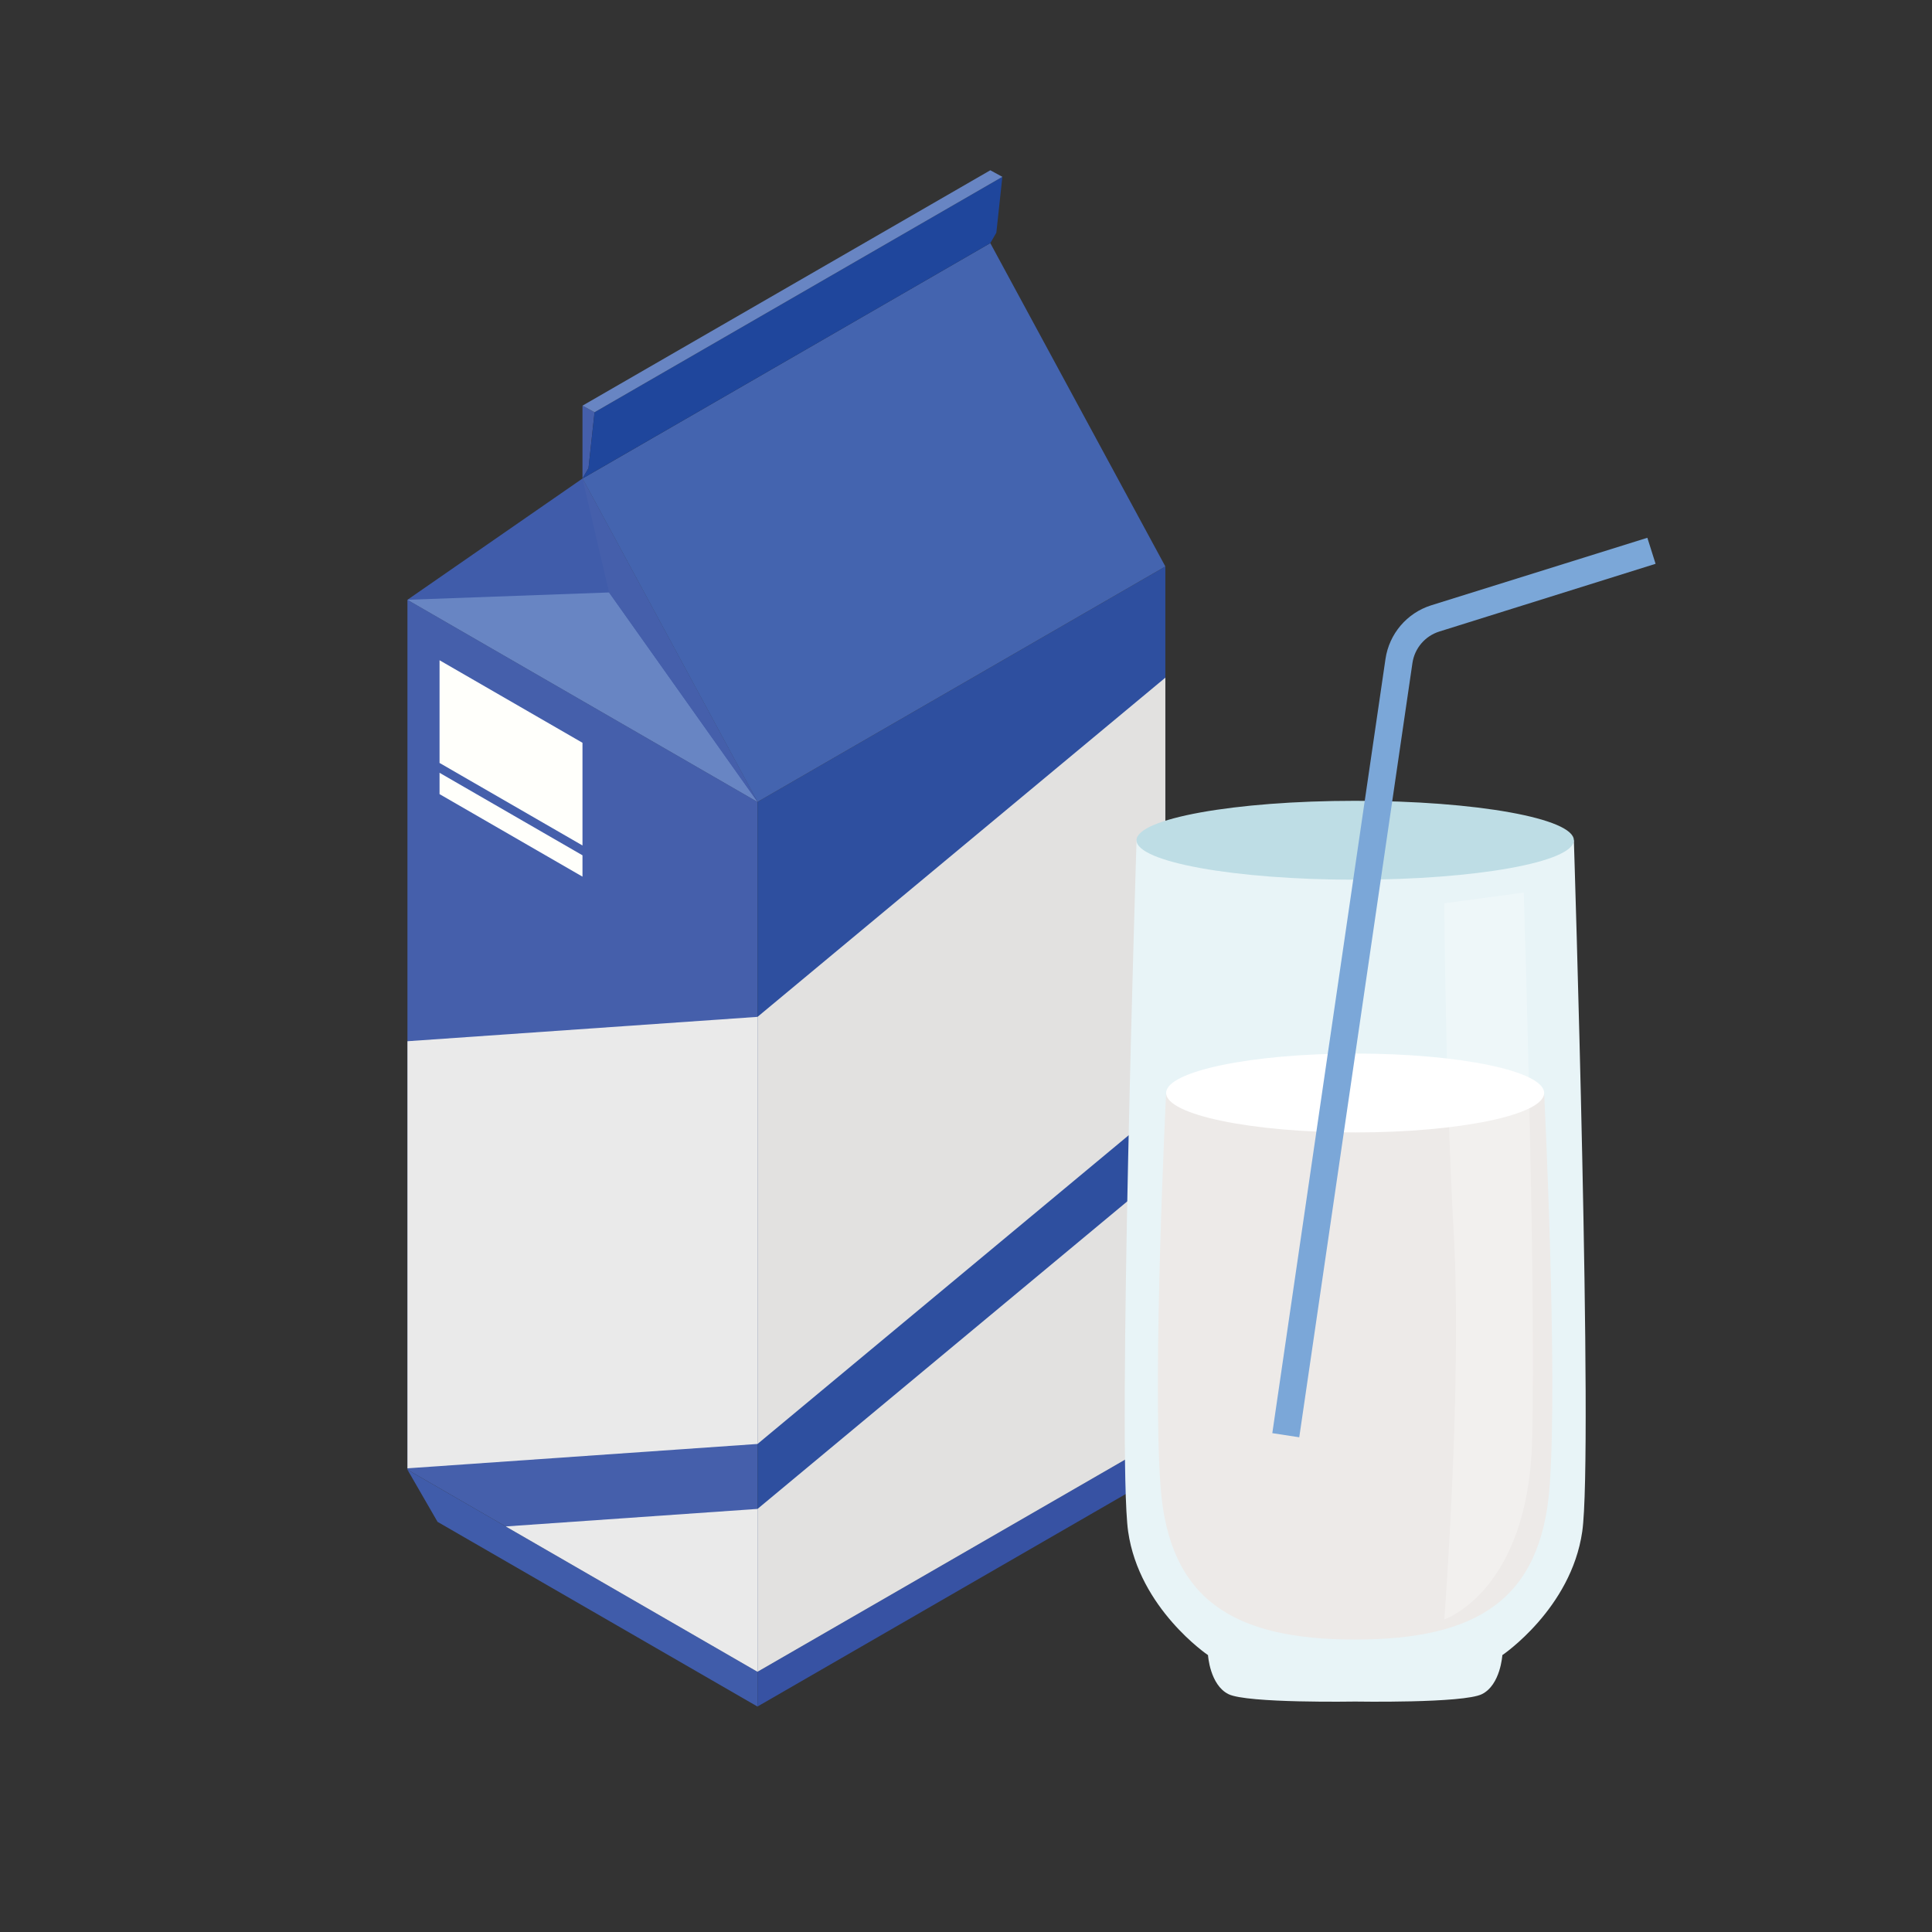
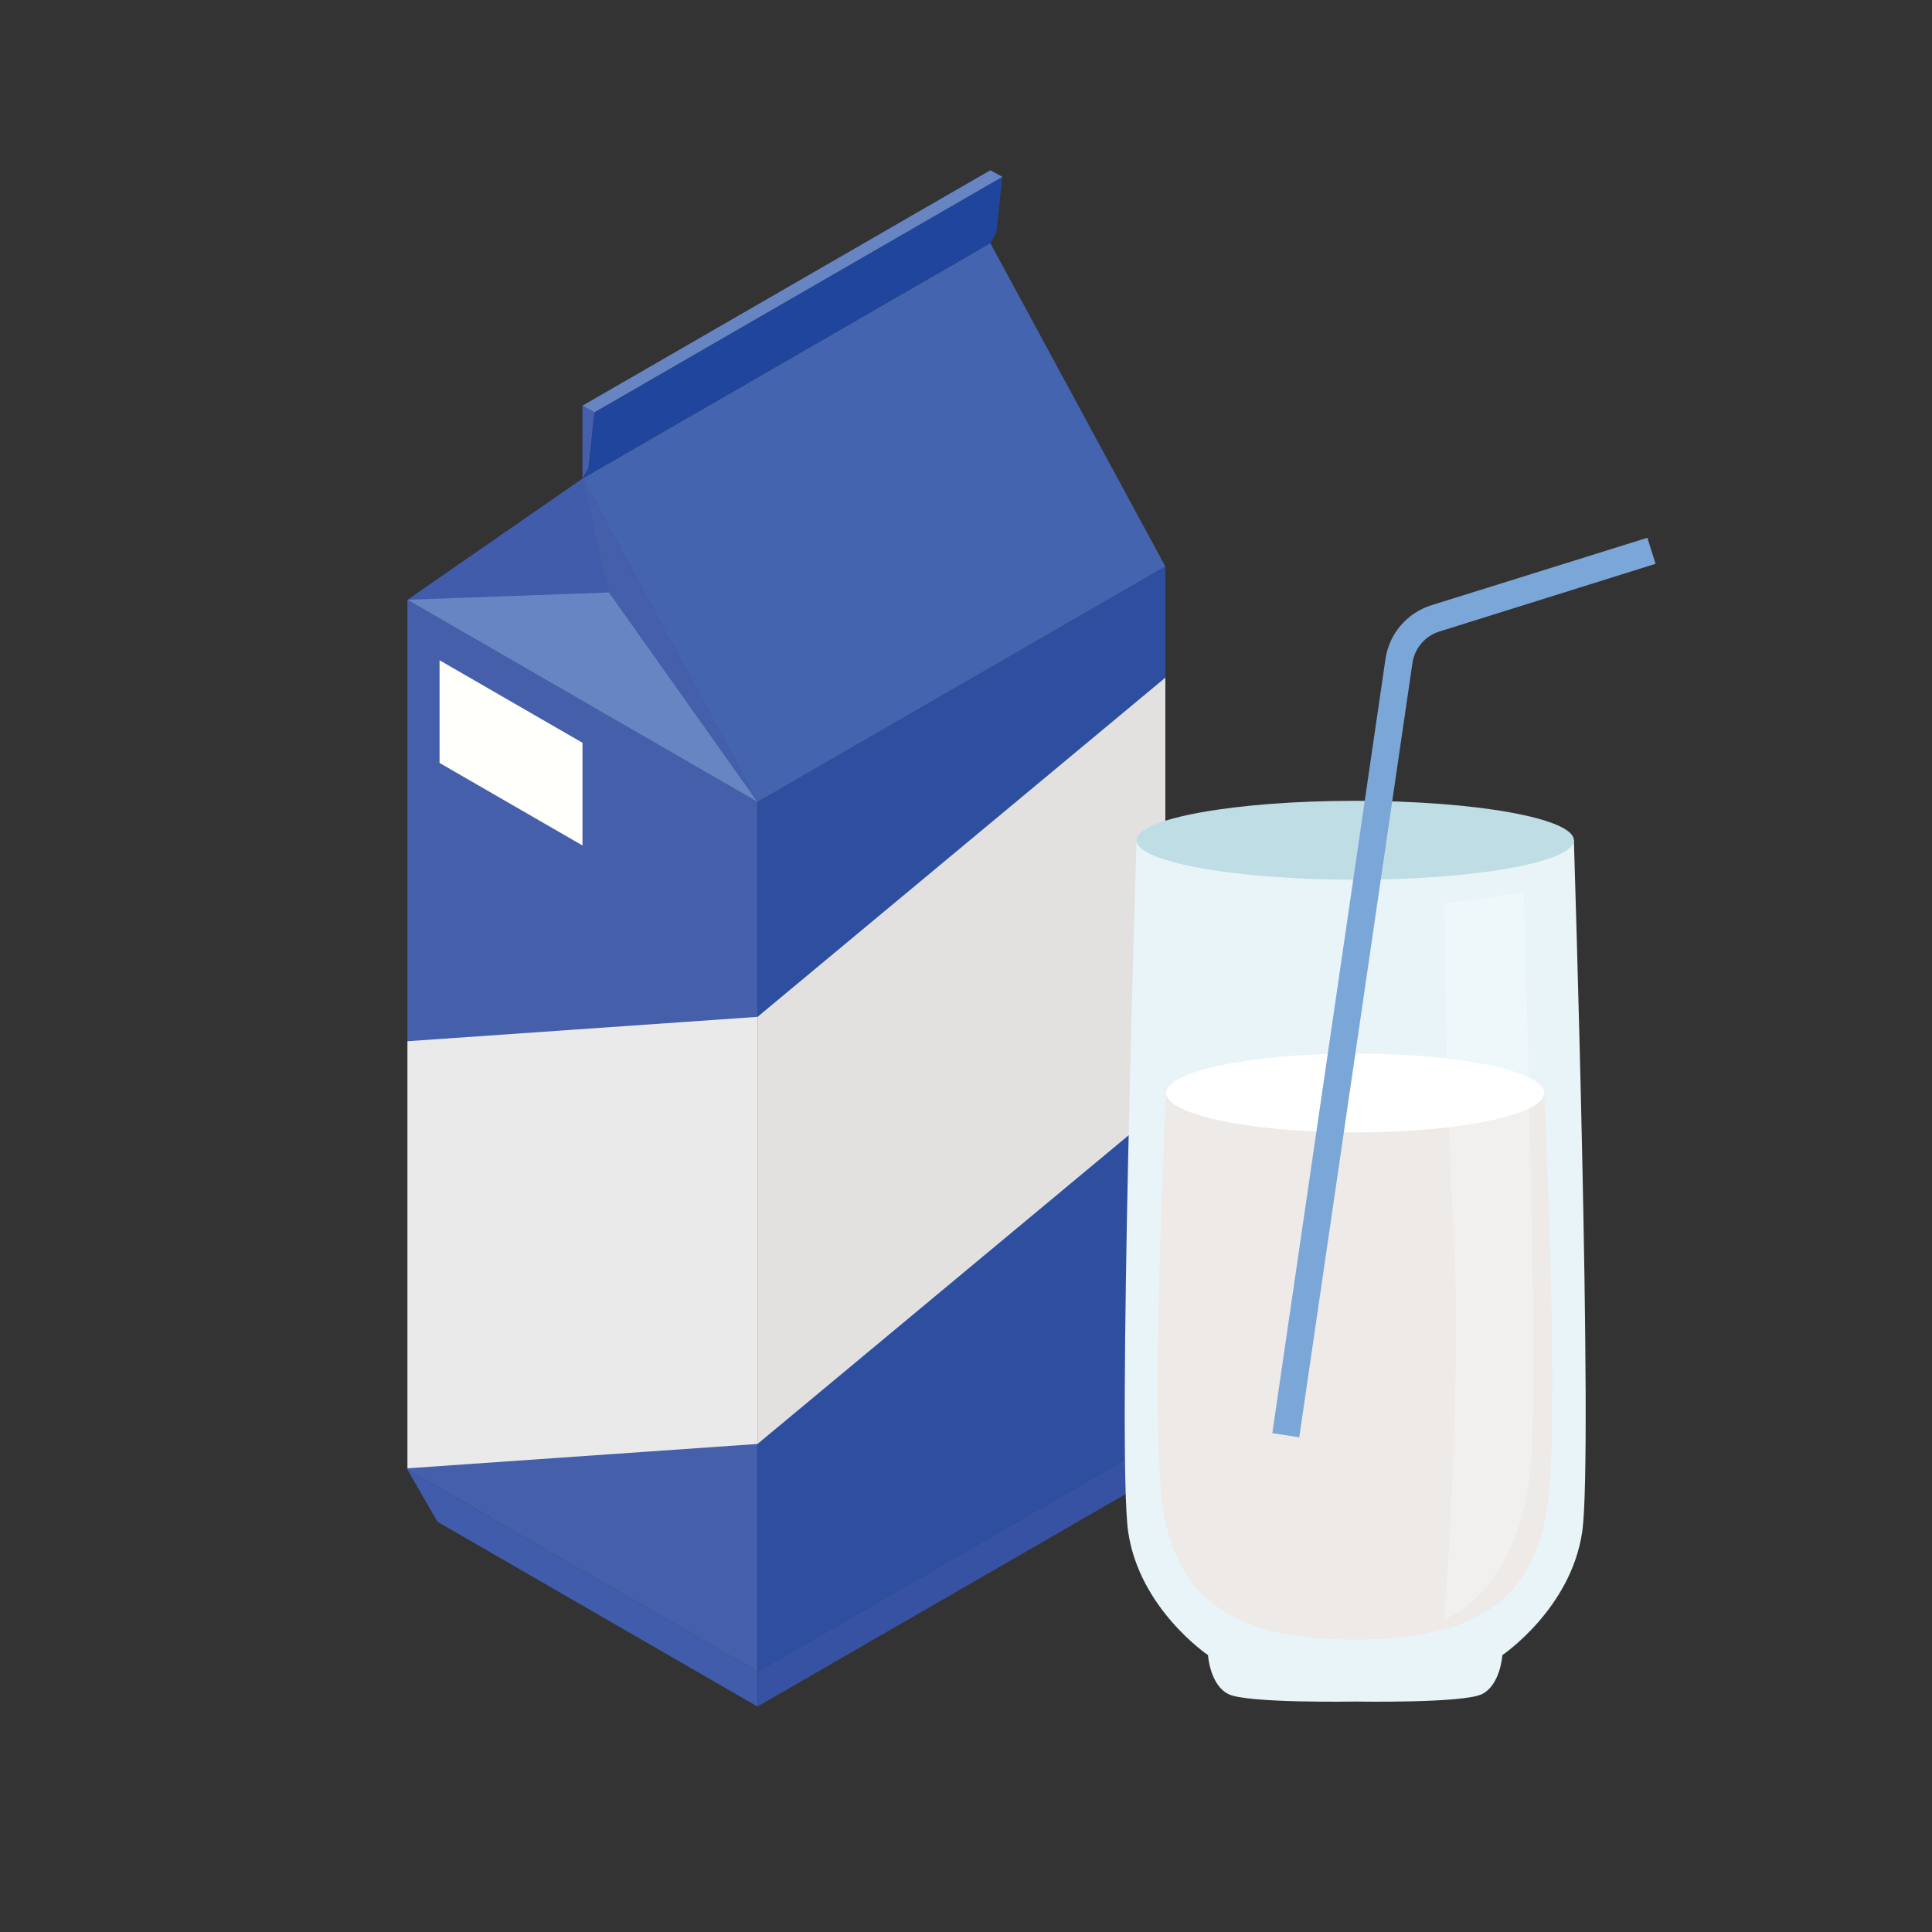
<svg xmlns="http://www.w3.org/2000/svg" viewBox="0 0 1080 1080">
  <rect x="0" y="0" width="1080" height="1080" fill="#333333" stroke="none" />
  <defs>
    <style>
      .cls-1 {
        opacity: .28;
      }

      .cls-1, .cls-2 {
        fill: #fff;
      }

      .cls-1, .cls-3, .cls-4, .cls-5 {
        isolation: isolate;
      }

      .cls-6 {
        fill: #405caa;
      }

      .cls-7 {
        fill: #7ba7d8;
      }

      .cls-8 {
        fill: #4464af;
      }

      .cls-3, .cls-5 {
        mix-blend-mode: multiply;
      }

      .cls-3, .cls-9 {
        fill: #455fab;
      }

      .cls-10 {
        fill: #1f469c;
      }

      .cls-11 {
        fill: #edeae8;
      }

      .cls-12 {
        fill: #eaeaea;
      }

      .cls-13 {
        fill: #e2e1e0;
      }

      .cls-14 {
        fill: #e8f4f7;
      }

      .cls-15 {
        fill: #6885c3;
      }

      .cls-16 {
        fill: #3752a3;
      }

      .cls-5 {
        fill: #2e4f9f;
      }

      .cls-17 {
        fill: #fffffb;
      }

      .cls-18 {
        fill: #bedde5;
      }
    </style>
  </defs>
  <g class="cls-4">
    <g id="Milk">
      <g>
        <polygon class="cls-9" points="423.46 934.55 227.77 821.57 227.77 335.28 423.46 448.26 423.46 934.55" />
        <polygon class="cls-5" points="423.46 934.52 651.44 802.96 651.44 316.68 423.46 448.27 423.46 934.52" />
        <polygon class="cls-6" points="325.61 267.5 227.77 335.28 423.46 448.26 325.61 267.5" />
        <polygon class="cls-8" points="651.44 316.66 553.59 135.91 325.61 267.5 423.46 448.26 651.44 316.66" />
        <polygon class="cls-15" points="227.77 335.28 340.47 331.19 423.46 448.26 227.77 335.28" />
        <polygon class="cls-3" points="340.47 331.19 325.61 267.5 423.46 448.26 340.47 331.19" />
        <polygon class="cls-6" points="423.46 953.99 244.59 850.72 227.77 821.57 423.46 934.51 423.46 953.99" />
        <polygon class="cls-16" points="423.46 953.95 631.83 833.71 651.44 802.96 423.46 934.51 423.46 953.95" />
        <polygon class="cls-9" points="325.61 267.5 325.61 226.77 332.36 230.44 328.98 261.68 325.61 267.5" />
        <polygon class="cls-10" points="553.59 135.91 325.61 267.5 328.98 261.68 332.36 230.44 560.33 98.85 556.96 130.09 553.59 135.91" />
        <polygon class="cls-15" points="325.61 226.77 553.59 95.18 560.33 98.85 332.36 230.44 325.61 226.77" />
        <polygon class="cls-13" points="423.46 568.43 423.46 807.18 651.44 617.56 651.44 378.81 423.46 568.43" />
        <polygon class="cls-12" points="227.77 582.05 227.77 820.8 423.46 807.18 423.46 568.43 227.77 582.05" />
-         <polygon class="cls-13" points="651.44 653.87 423.46 843.49 423.46 934.51 651.44 802.96 651.44 653.87" />
-         <polygon class="cls-12" points="423.46 843.49 282.71 853.29 423.46 934.55 423.46 843.49" />
        <polygon class="cls-17" points="325.61 472.62 245.71 426.49 245.71 369.09 325.61 415.22 325.61 472.62" />
-         <polygon class="cls-17" points="325.61 490.05 245.71 443.92 245.71 432 325.61 478.12 325.61 490.05" />
      </g>
      <g>
        <path class="cls-14" d="M757.55,477.25v473.93s-60.46,1.04-70.85-4.15c-10.39-5.18-11.42-21.81-11.42-21.81,0,0-38.42-25.92-44.64-69.04-6.22-43.12,4.7-386.47,4.7-386.47l122.2,7.54ZM757.55,477.25v473.93s60.48,1.04,70.87-4.15c10.39-5.18,11.4-21.81,11.4-21.81,0,0,38.42-25.92,44.66-69.04,6.24-43.12-4.68-386.47-4.68-386.47l-122.24,7.54Z" />
        <path class="cls-11" d="M863.19,610.99h-211.32s-7.79,156.47-3.13,219.81c4.66,63.34,40.49,85.72,108.75,85.72s104.08-22.33,108.77-85.72c4.68-63.39-3.07-219.81-3.07-219.81Z" />
        <path class="cls-18" d="M879.8,469.71c0,12.18-54.72,22.05-122.24,22.05s-122.24-9.97-122.24-22.05,54.74-22.05,122.24-22.05,122.24,9.83,122.24,22.05Z" />
        <path class="cls-2" d="M863.19,610.99c0,12.18-47.29,22.05-105.66,22.05s-105.66-9.97-105.66-22.05,47.29-22.05,105.66-22.05,105.66,9.81,105.66,22.05Z" />
        <path class="cls-1" d="M851.77,498.96s7.02,222.52,4.68,306.61c-2.33,84.09-49.06,99.68-49.06,99.68,0,0,9.97-131.04,5.28-215.3-4.68-84.27-5.28-185-5.28-185l44.38-5.98Z" />
        <path class="cls-7" d="M711.23,801.14l63.27-432.82c2.08-14.04,11.99-25.66,25.52-29.94l120.86-37.76,4.6,14.55-120.91,37.87c-7.96,2.5-13.79,9.34-15.01,17.59l-63.27,432.82-15.06-2.31Z" />
      </g>
    </g>
  </g>
</svg>